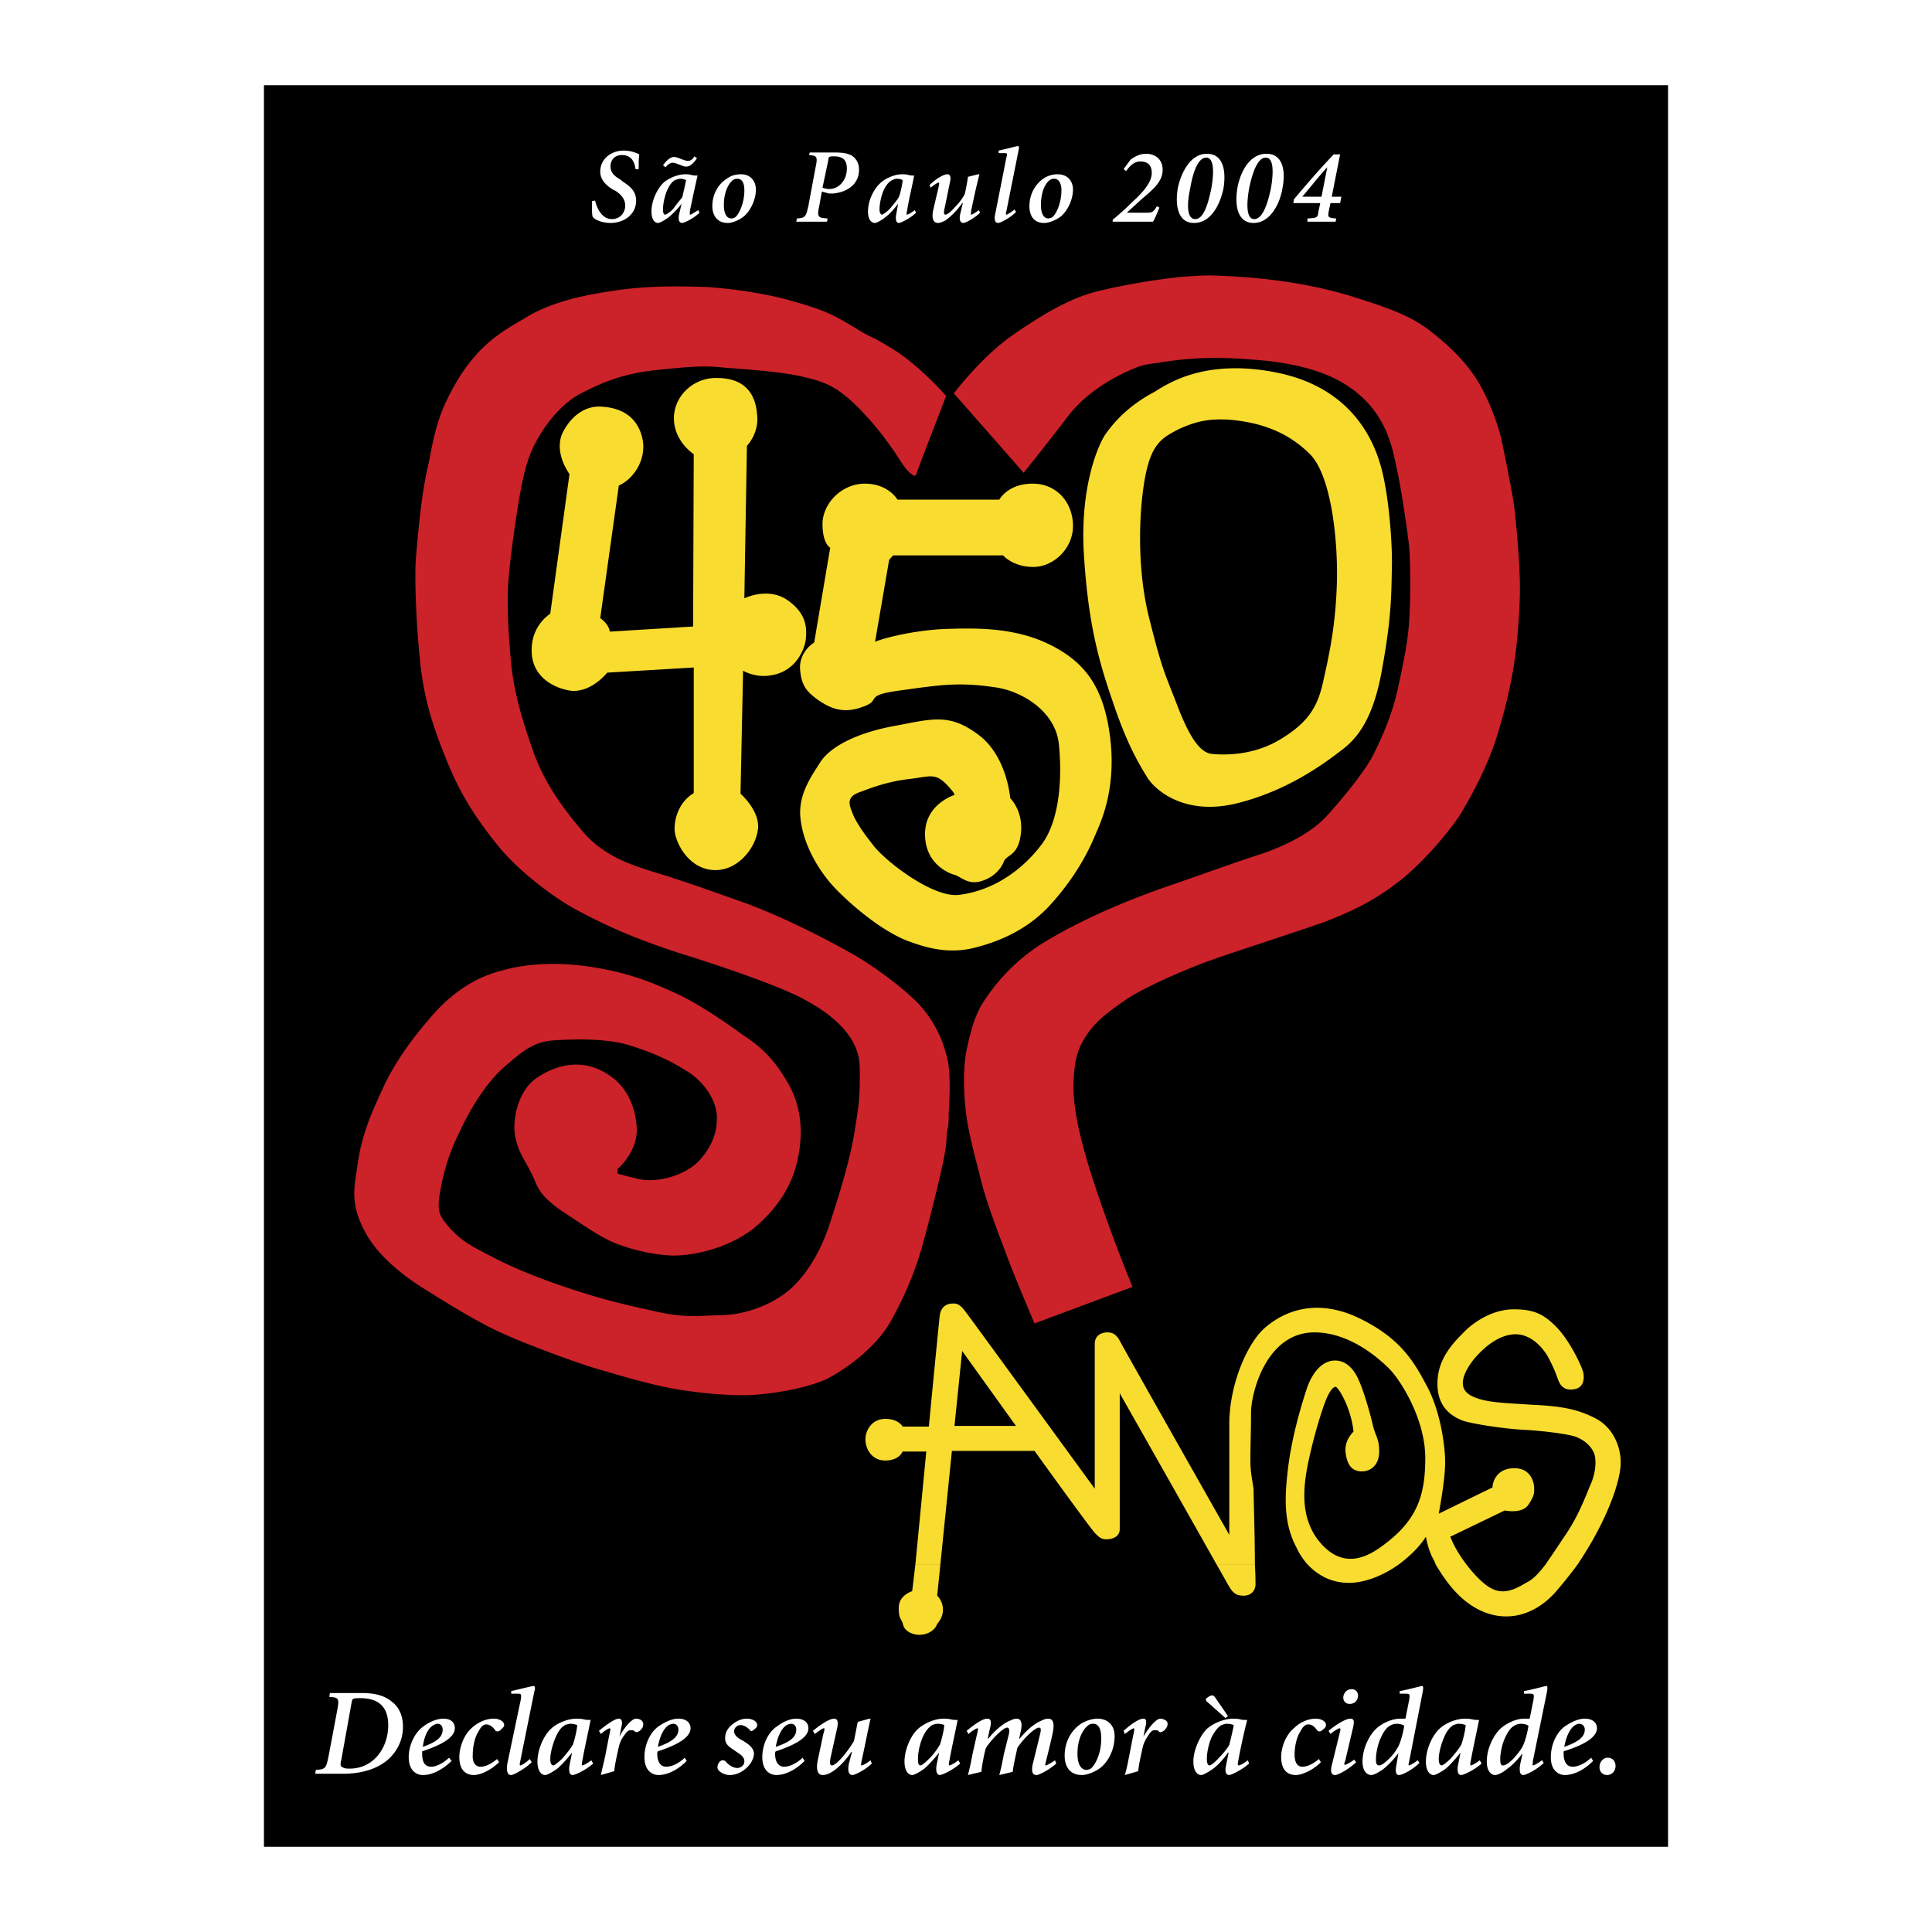
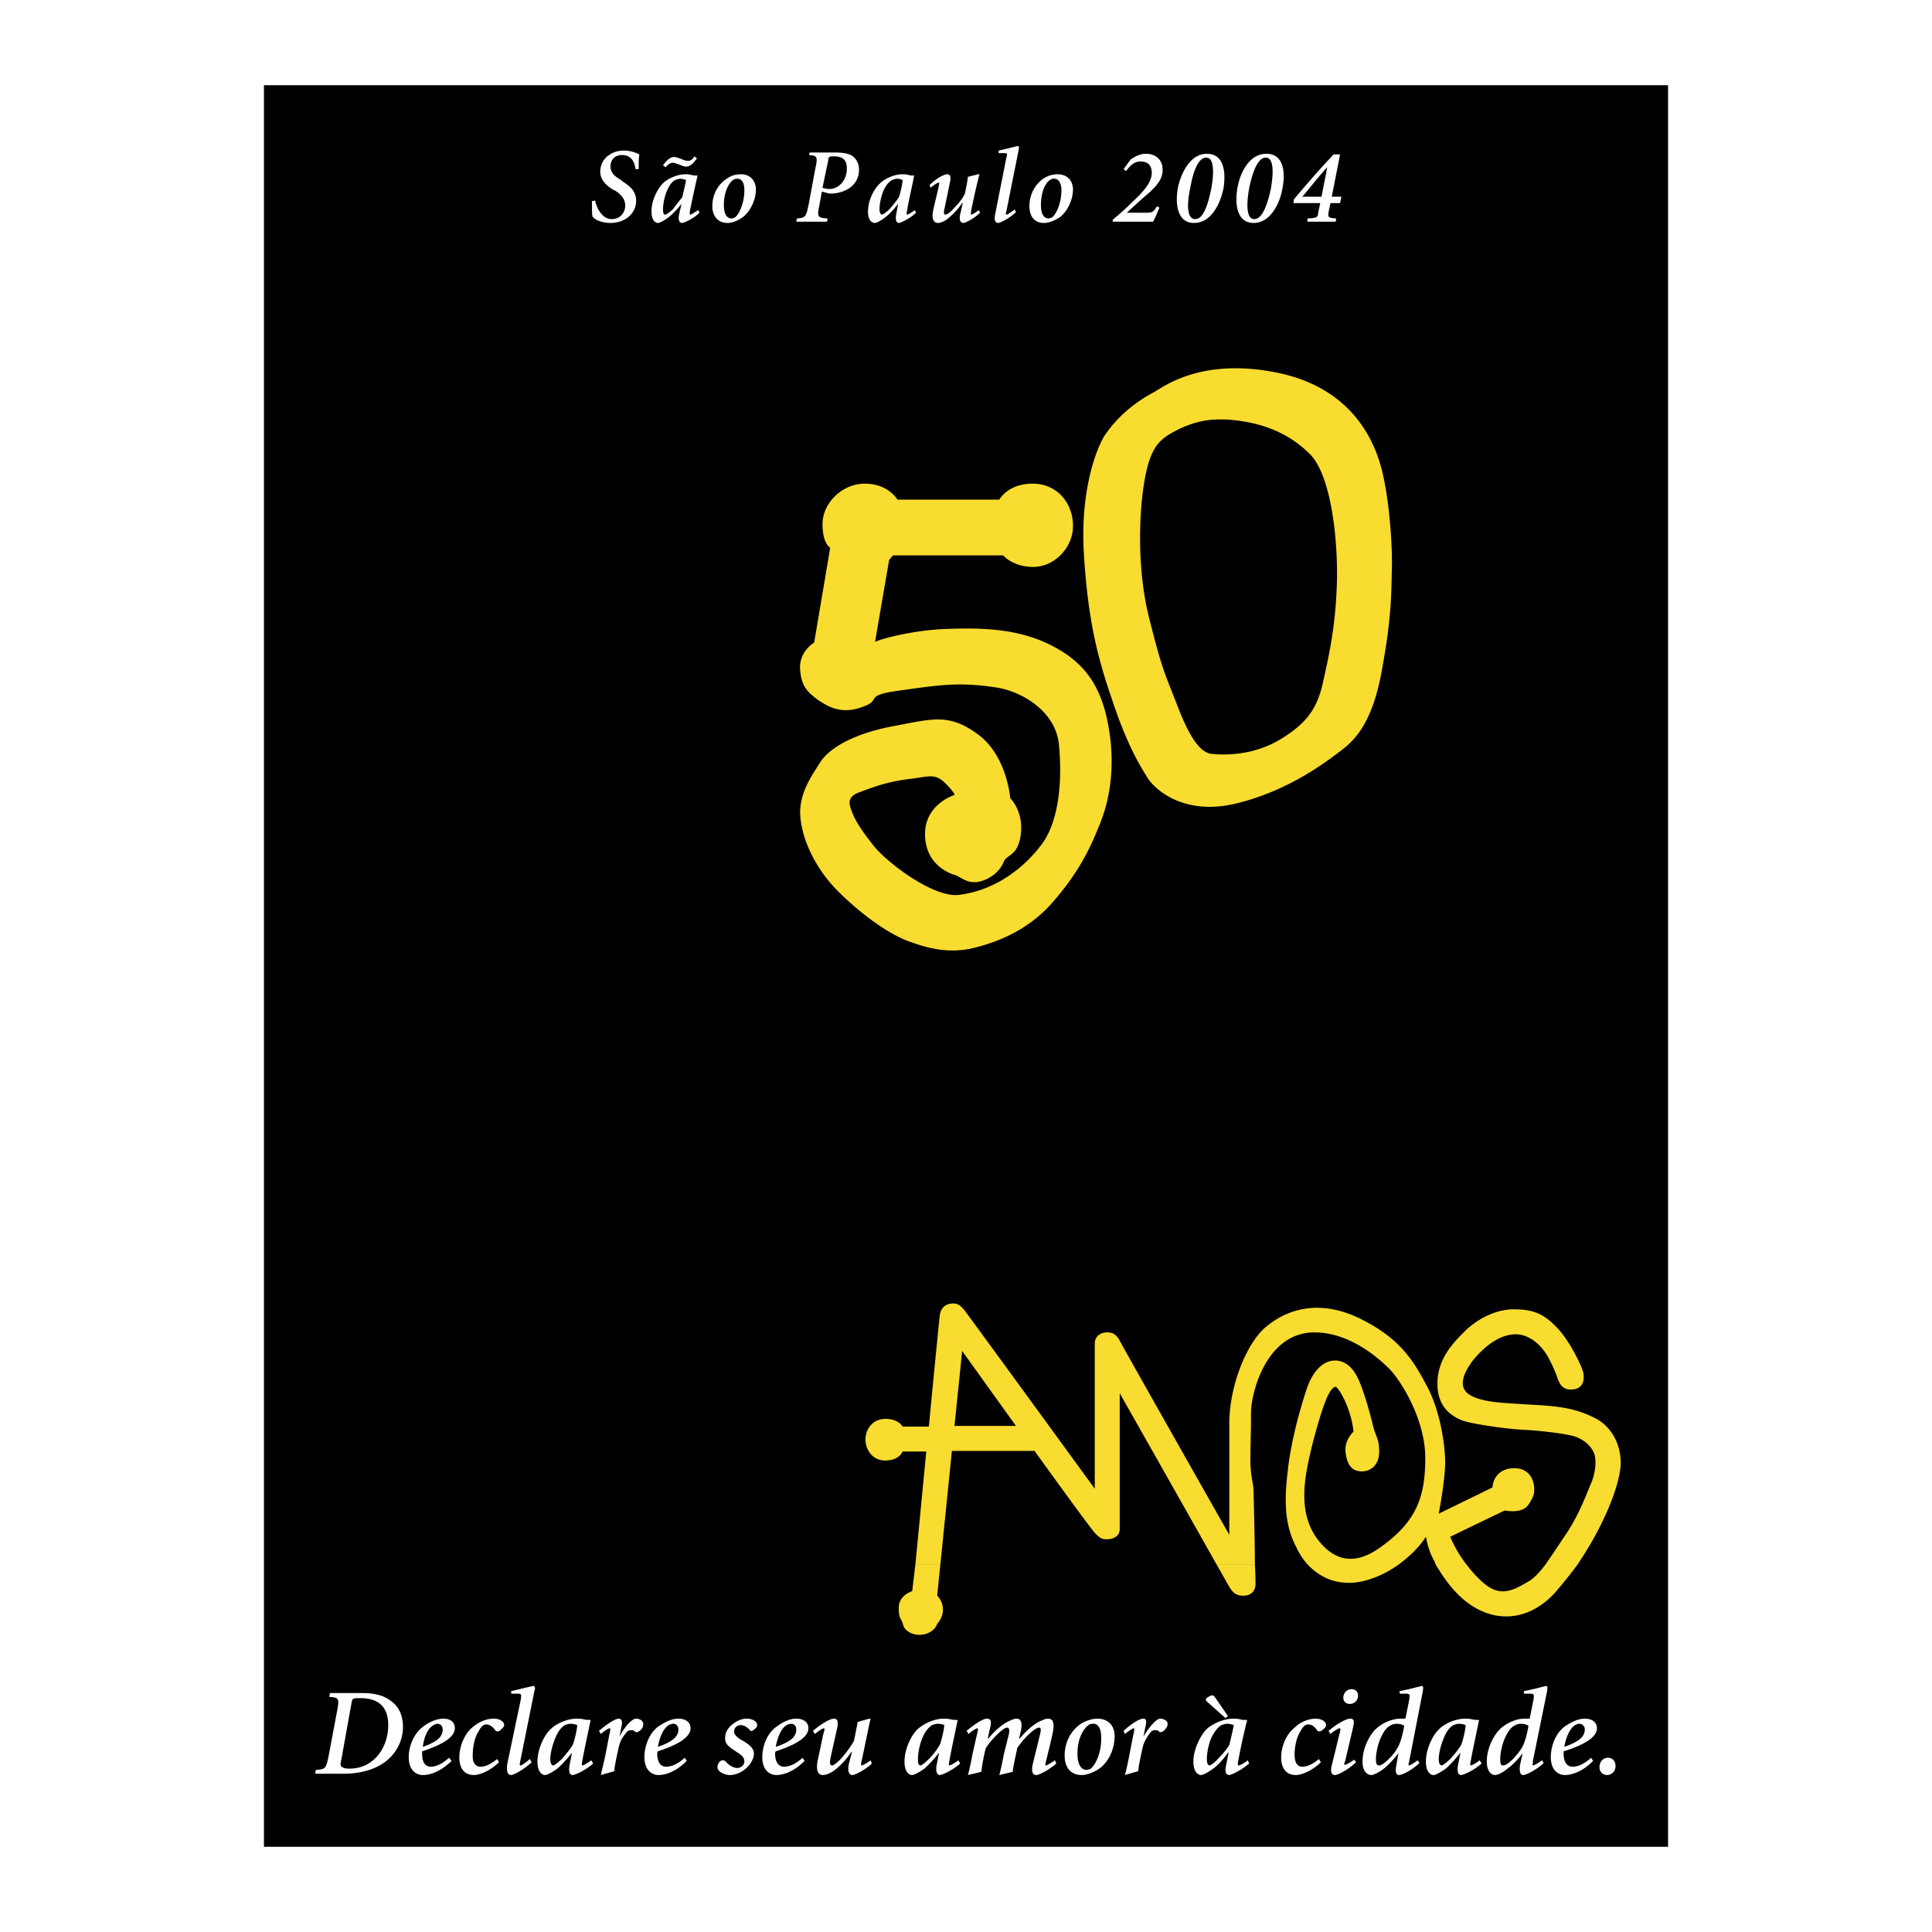
<svg xmlns="http://www.w3.org/2000/svg" width="2500" height="2500" viewBox="0 0 192.756 192.756">
  <g fill-rule="evenodd" clip-rule="evenodd">
-     <path fill="#fff" d="M0 0h192.756v192.756H0V0z" />
    <path d="M26.334 8.504h140.088v175.748H26.334V8.504z" />
-     <path d="M94.397 39.5s-2.621-3.003-5.305-4.666c-2.62-1.597-1.79-.895-3.643-2.044-1.917-1.15-2.812-1.726-5.943-2.621-3.132-.958-6.902-1.406-9.011-1.534-2.109-.064-5.752-.192-9.331.383-3.579.512-6.391 1.278-8.628 2.621-2.3 1.406-5.432 2.748-8.18 8.755-.895 2.045-1.214 3.898-1.47 5.24-.255 1.278-.831 3.004-1.406 10.289-.128 2.045.063 6.966.511 10.737.448 3.77 1.534 6.71 2.812 9.777 1.278 3.068 2.94 5.561 4.921 7.989 1.981 2.428 5.368 5.049 7.86 6.391 2.557 1.342 5.113 2.621 10.226 4.282 5.112 1.597 10.353 3.451 12.526 4.666 2.237 1.214 5.368 3.387 5.432 6.646.064 3.26-.127 4.091-.575 6.902-.511 2.812-1.47 5.88-2.236 8.244-.703 2.365-2.045 5.241-4.154 7.095-1.534 1.342-4.154 2.492-6.71 2.556-2.556.064-3.834.319-7.03-.447-3.26-.703-5.368-1.278-7.541-1.981-2.173-.703-4.921-1.661-7.669-3.003-2.748-1.406-3.898-1.918-5.304-3.644-.767-.958-.895-1.405-.703-2.875.256-1.406.575-3.388 1.917-6.136 1.278-2.812 2.94-5.305 4.666-6.774 1.79-1.533 2.812-2.429 4.921-2.556 2.045-.128 5.049-.192 7.286.447 2.237.703 3.834 1.342 5.88 2.62 1.981 1.214 3.067 3.259 3.003 4.729 0 1.022-.256 2.493-1.598 4.026-1.278 1.534-4.09 2.429-6.071 2.045-1.917-.447-2.237-.575-2.237-.575v-.447s1.981-1.661 1.917-4.026c-.127-2.364-1.086-4.601-3.579-5.815-2.428-1.214-4.921-.319-6.519.831-1.534 1.15-2.045 3.195-2.109 4.602-.064 1.342.447 2.62 1.022 3.579.575 1.022.831 1.533 1.15 2.301.319.767 1.022 1.726 2.812 2.876 1.726 1.149 3.324 2.236 4.538 2.812 1.214.575 3.835 1.406 6.327 1.47 2.493 0 6.007-.959 8.372-3.004 2.3-2.045 3.451-4.153 3.962-6.263.511-2.108.767-5.177-.959-8.053-1.662-2.876-3.259-3.898-4.665-4.856-1.406-1.023-4.154-2.94-6.391-3.963-2.237-1.022-4.538-2.045-8.628-2.685-4.09-.575-7.094-.191-9.65.64-2.557.831-4.793 2.62-6.455 4.665-1.725 1.981-3.451 4.41-4.537 6.774-1.086 2.365-2.045 4.474-2.493 7.286-.384 2.748-.895 4.281.831 7.349 1.725 3.004 5.24 5.113 6.391 5.816 1.214.767 4.474 2.812 6.838 3.898 2.301 1.086 7.286 2.939 9.586 3.643 2.237.639 4.857 1.47 7.861 2.045 3.003.512 5.305.64 7.094.64 1.854 0 6.007-.576 8.244-1.662 2.173-1.15 5.113-3.387 6.455-6.008a33.844 33.844 0 0 0 3.131-7.732c.767-2.812 1.853-7.222 2.109-8.756.256-1.47.128-1.98.256-2.364.127-.384.127-1.022.127-1.534 0-.511.32-3.898-.192-5.751-.447-1.79-1.278-3.579-2.812-5.241-1.598-1.661-4.729-3.962-6.838-5.112-2.045-1.15-6.135-3.323-10.225-4.857-4.09-1.47-7.222-2.556-9.395-3.196-2.237-.703-5.049-1.598-7.158-4.154-2.492-2.94-3.771-5.113-4.665-7.414-.831-2.3-2.045-5.815-2.365-9.203-.319-3.387-.383-5.304-.319-7.605.127-2.365.575-5.241.767-6.71.255-1.406.703-5.304 1.853-7.478 1.086-2.172 2.876-4.345 4.921-5.304 2.045-1.022 4.09-1.917 7.669-2.237 3.579-.383 4.729-.383 6.455-.192 1.726.128 5.624.384 7.733.895 2.173.511 3.579.895 6.327 3.898 1.406 1.534 2.237 2.748 2.876 3.643.575.895 1.15 1.854 1.662 2.173.447.384.447.064.639-.447.192-.577 2.813-7.351 2.813-7.351zM95.164 39.244s2.749-3.643 5.879-5.816c3.131-2.172 5.816-3.707 8.373-4.346 2.555-.639 7.924-1.662 11.631-1.598 3.707.128 8.5.511 13.484 1.981 2.812.895 5.688 1.726 7.861 3.324 2.172 1.662 3.77 3.195 5.049 5.24 1.277 2.109 2.172 4.857 2.363 5.879.256 1.087.832 4.09 1.088 5.496.254 1.406.447 3.451.639 6.327.191 2.94.127 4.474-.129 7.605-.256 3.196-.895 6.263-1.854 9.458-.895 3.195-2.555 6.263-3.643 8.116-1.086 1.854-4.152 5.433-6.582 7.222-2.428 1.854-4.537 2.812-6.965 3.771-2.43.895-9.459 3.132-12.08 4.09-2.557.958-6.135 2.556-7.797 3.643-1.66 1.15-2.939 2.045-3.898 3.387-.959 1.406-1.342 2.301-1.469 4.793-.129 2.812.766 6.008 1.533 8.628.83 2.62 2.174 6.646 4.346 11.951l-9.777 3.643s-1.982-4.602-2.939-7.222c-1.023-2.685-1.918-5.112-2.43-7.158-.512-2.108-1.022-3.77-1.406-6.135-.319-2.364-.383-4.921 0-6.774.384-1.789.767-3.323 1.597-4.665.832-1.278 2.748-4.09 6.455-6.263 3.771-2.237 7.988-4.026 12.654-5.624 2.236-.768 6.326-2.237 8.309-2.876 2.045-.639 5.176-1.981 6.965-3.962 1.789-1.981 3.771-4.474 4.537-5.943.768-1.534 1.982-4.09 2.557-6.966.639-2.876 1.023-5.049 1.086-6.71.129-1.662.129-5.241 0-7.094-.191-1.79-.766-5.688-1.213-7.733s-.959-5.943-5.178-8.564c-2.299-1.47-5.559-2.172-8.691-2.428-3.131-.256-5.943-.384-9.842.256-.895.127-1.662.191-2.492.575-.83.319-4.41 1.853-6.646 4.793a268.106 268.106 0 0 1-4.41 5.624l-6.965-7.925z" fill="#cc2229" />
-     <path d="M56.819 47.296s-1.598-2.109-.703-4.09c.959-1.917 2.492-2.812 4.09-2.621 1.597.128 3.259.831 3.834 2.94.575 2.045-.639 4.154-2.301 4.921l-1.854 13.229s.831.512.958 1.342l8.308-.511.064-17.191s-1.981-1.278-1.981-3.579 2.045-4.09 4.282-4.026c2.109 0 3.834.895 4.026 3.707.191 1.853-1.022 3.067-1.022 3.067l-.256 15.21s2.428-1.214 4.41.255c1.662 1.215 1.854 2.493 1.726 3.771-.064.831-.831 3.195-3.387 3.643-1.662.32-2.875-.448-2.875-.448l-.256 12.271s2.045 1.789 1.726 3.643c-.256 1.854-2.109 4.218-4.602 3.962s-3.707-2.94-3.707-4.09c0-1.086.447-2.684 1.917-3.579V66.597l-8.627.512s-1.662 2.109-3.771 1.789c-2.109-.383-3.898-1.789-3.771-4.218.063-2.365 1.853-3.451 1.853-3.451l1.919-13.933z" fill="#f9dc30" />
    <path d="M82.83 54.646l-1.598 9.458s-1.534.895-1.406 2.684.831 2.301 1.726 3.003c.958.639 2.301 1.534 4.41.767 2.173-.703 0-1.15 3.771-1.662 3.771-.511 5.752-.895 9.587-.319 2.684.383 6.008 2.429 6.326 5.688.32 3.195.129 7.414-1.662 9.906-1.854 2.492-4.729 4.665-8.308 5.112-2.62.32-7.477-3.451-8.627-5.049-1.214-1.534-1.726-2.429-1.981-3.067-.256-.703-.767-1.598.639-2.109 1.342-.511 2.876-1.086 5.049-1.342 2.109-.256 2.556-.639 3.771.639.831.895.703.958.703.958s-2.94.895-2.94 3.898c0 3.067 2.493 3.963 3.004 4.09.575.192 1.278.959 2.492.64 1.215-.319 2.047-1.15 2.365-1.981.32-.767 1.533-.511 1.727-3.067.127-2.109-1.088-3.259-1.088-3.259s-.318-4.282-3.26-6.391c-2.939-2.173-4.665-1.47-8.563-.767-3.898.767-6.199 2.173-7.094 3.515-.831 1.342-2.364 3.323-1.981 5.88.319 2.492 1.853 5.305 4.026 7.349 2.109 2.045 4.857 4.09 7.03 4.793 2.109.767 3.898 1.022 5.88.639 1.917-.448 5.368-1.47 8.051-4.474 2.748-3.068 3.898-5.688 4.41-6.902s1.982-4.218 1.535-9.139c-.512-4.857-2.047-7.669-5.625-9.586-3.643-1.981-7.67-1.917-11.12-1.79-3.515.192-6.455 1.086-6.775 1.278l1.406-8.18.384-.447h10.992s.959 1.15 3.004 1.15 3.963-1.854 3.963-4.09c0-2.301-1.598-4.218-4.027-4.218-2.492 0-3.322 1.597-3.322 1.597H89.54s-.895-1.597-3.259-1.597c-2.3 0-4.218 1.981-4.218 4.026-.001 1.982.767 2.366.767 2.366zM122.516 41.864c-1.533-.064-2.875 0-4.92.958-1.98 1.022-3.068 1.662-3.643 6.838-.191 1.726-.576 6.966.703 12.015 1.277 5.113 1.533 5.433 2.748 8.564 1.213 3.195 2.301 4.921 3.578 4.985 1.342.127 4.154.127 6.775-1.47 2.619-1.597 3.705-3.067 4.281-5.879.639-2.812 1.215-5.624 1.342-9.65.127-4.09-.512-10.737-2.684-12.91-2.173-2.172-4.856-3.195-8.18-3.451zm-12.27 1.534c-.83 1.278-2.492 5.496-2.109 11.823s1.279 10.162 2.812 14.571c1.471 4.474 2.748 6.519 3.451 7.669.639 1.151 3.578 4.026 9.012 2.685 5.432-1.342 9.266-4.41 10.607-5.432 1.279-1.022 3.004-2.812 3.898-8.117.959-5.24.895-7.605.959-10.417 0-2.812-.383-6.902-1.021-9.331-.641-2.493-2.686-8.053-10.354-9.65-7.734-1.598-11.504 1.47-12.463 1.981s-3.13 1.79-4.792 4.218zM91.329 156.068l-.319 2.685s-1.342.383-1.342 1.661c0 1.215.256.959.447 1.726.192.703 1.15 1.022 1.726.959.511 0 1.406-.32 1.662-1.087 0 0 .575-.575.575-1.405 0-.896-.575-1.406-.575-1.406l.319-3.132h-2.493v-.001zm30.038 0c.701 1.214 1.148 2.045 1.277 2.237.447.767.83.895 1.469.895.641 0 1.15-.447 1.15-1.15 0-.191 0-.959-.062-1.981h-3.834v-.001zm9.074 0c1.021 1.087 2.365 1.854 4.154 1.854 1.533 0 3.387-.703 4.984-1.854h-9.138zm12.782 0c.703 1.15 1.98 3.26 4.09 4.41 2.557 1.405 5.434.958 7.732-1.47a43.008 43.008 0 0 0 2.365-2.94h-3.195c-.639.831-1.215 1.47-1.854 1.79-1.086.639-2.301 1.342-3.643.574-.703-.383-1.598-1.277-2.428-2.364h-3.067zM93.822 156.068l1.15-11.312h8.245s5.559 7.732 6.07 8.244.703.575 1.15.575 1.279-.192 1.279-1.022v-13.549s6.773 11.951 9.65 17.063h3.834c0-2.62-.129-6.774-.129-7.285 0-.703-.318-1.534-.318-3.067 0-1.534.062-2.877.062-4.793 0-1.854 1.471-7.989 6.328-7.989 3.514 0 6.391 2.557 7.477 3.643 1.086 1.087 3.58 4.985 3.58 8.884s-.896 6.326-4.346 8.819c-1.727 1.278-4.027 2.173-6.199-.447-2.174-2.62-1.535-6.071-1.023-8.437.512-2.301 1.215-4.602 1.598-5.56.383-1.022.768-1.47 1.023-1.47.254 0 1.533 2.045 1.789 4.473 0 0-1.023.896-.768 2.237.191 1.343.83 1.726 1.598 1.726.832 0 1.727-.575 1.727-1.98 0-1.343-.385-1.534-.641-2.685-.254-1.087-.895-3.388-1.469-4.602-.576-1.214-1.406-1.854-2.43-1.789-1.086.063-2.107 1.086-2.684 2.812-.574 1.726-1.598 5.177-1.916 8.372-.385 3.195-.193 5.433.895 7.478.254.575.639 1.15 1.086 1.661h9.139c1.021-.767 1.98-1.661 2.684-2.748 0 0 .191 1.215.703 2.173.064.128.191.32.256.575h3.068c-.641-.831-1.215-1.789-1.598-2.748l5.432-2.62s1.725.384 2.365-.575c.639-.959.574-1.214.574-1.661s-.256-1.981-1.98-1.981c-1.789 0-2.174 1.405-2.174 1.917l-5.367 2.62s.639-3.323.639-5.112-.512-5.305-1.918-7.797c-1.342-2.557-2.812-4.793-6.902-6.711-4.09-1.853-7.156-.574-8.945.896-1.855 1.405-3.707 5.624-3.771 9.586v11.248s-10.545-18.598-10.928-19.364c-.447-.831-.959-.831-1.279-.831-.383 0-1.215.191-1.215 1.15v14.443S96.89 131.592 96.25 130.761c-.639-.83-1.022-.703-1.278-.703s-1.087.128-1.215 1.215c-.127 1.086-1.086 11.056-1.086 11.056h-2.62s-.384-.767-1.726-.767-1.981 1.15-1.981 2.045c0 .959.639 2.109 1.981 2.109 1.406 0 1.726-.895 1.726-.895h2.364l-1.086 11.247h2.493zm63.588 0c1.023-1.533 1.918-3.067 2.684-4.729 1.279-2.748 1.662-4.729 1.598-5.56 0-.895-.383-3.004-2.299-4.154-1.982-1.086-3.771-1.342-6.52-1.47-2.748-.191-4.729-.191-6.07-.895-1.406-.703-.896-2.173.191-3.579 1.15-1.405 2.619-2.492 4.09-2.557 1.533-.063 2.748 1.151 3.387 2.302.639 1.214.768 1.661.959 2.172.191.512.512 1.15 1.533 1.022 1.086-.127 1.086-1.086 1.023-1.533 0-.447-1.279-3.195-2.621-4.602s-2.365-1.854-4.346-1.854-3.898 1.15-5.049 2.364c-1.215 1.215-2.557 2.749-2.557 5.049 0 2.365 1.406 3.26 2.557 3.707 1.215.384 4.537.831 5.943.895 1.406.064 3.898.32 5.113.64 1.215.383 1.98 1.278 2.109 2.045.127.767 0 1.854-.512 2.939-.447 1.087-1.215 3.132-2.557 5.049-.639.959-1.277 1.917-1.854 2.748h3.198v.001zm-61.415-21.281l-.767 7.478h6.136l-5.369-7.478z" fill="#f9dc30" />
    <path d="M32.917 168.914l-.064.384c.958.063 1.022.128.767 1.47l-.831 4.409c-.255 1.278-.319 1.343-1.278 1.406l-.064.384h2.812c1.47 0 2.812-.319 3.835-.959 1.342-.831 2.109-2.237 2.109-3.706 0-1.215-.447-2.046-1.15-2.557-.703-.575-1.662-.831-2.939-.831h-3.197zm5.816 3.195c0 2.364-1.534 4.346-3.835 4.346-.255 0-.511 0-.703-.128-.256-.063-.256-.319-.128-.83l1.022-5.688c.064-.191.064-.319.192-.319.128-.063.255-.063.703-.063 1.662-.001 2.749.765 2.749 2.682zM44.804 175.369c-.703.639-1.342.895-1.789.895-.767 0-.895-.703-.895-1.278v-.256c1.15-.383 3.259-1.15 3.259-2.301 0-.574-.383-.958-1.15-.958-.703 0-1.47.384-1.981.767-.895.639-1.47 1.917-1.47 3.067 0 1.406.831 1.79 1.406 1.79s1.597-.191 2.875-1.406l-.255-.32zm-1.15-3.388c.191 0 .511.128.511.575 0 .703-.511 1.214-1.981 1.726.191-1.406.703-1.98 1.086-2.173.128-.063.256-.128.384-.128zM49.597 175.497c-.32.256-.958.767-1.662.767-.511 0-.831-.447-.767-1.214 0-.768.191-1.727.575-2.301.256-.512.511-.703.767-.703.255 0 .575.128.895.575.064.128.32.191.511 0 .192-.192.383-.319.383-.512 0-.384-.511-.639-1.022-.639-.831 0-1.597.384-2.172.895-.831.703-1.278 1.981-1.278 2.939 0 1.15.511 1.79 1.47 1.79.575 0 1.662-.447 2.492-1.278l-.192-.319zM52.856 175.497c-.32.319-.831.639-.895.639-.128 0-.128-.128-.063-.383l1.406-6.967c.128-.383.064-.575-.064-.575s-1.15.256-2.237.512v.255h.639c.384 0 .384.064.319.575l-1.342 6.392c-.128.895.064 1.15.383 1.15.255 0 1.406-.64 2.045-1.278l-.191-.32zM57.075 174.857l-.256 1.278c-.128.831.128.959.319.959.256 0 1.342-.512 2.045-1.15l-.192-.319c-.319.255-.767.511-.895.511-.064 0-.064-.128 0-.447.255-1.406.575-2.812.831-4.09-.255 0-.447 0-.703-.064-.32-.063-.511-.063-.703-.063-.959 0-2.045.511-2.557 1.022-.703.639-1.342 2.045-1.342 3.26 0 1.021.447 1.342.767 1.342.256 0 .958-.447 1.214-.64.449-.384 1.024-1.023 1.472-1.599zm-.193-2.876c.32 0 .512.064.703.128 0 .447-.319 1.726-.447 1.981-.256.447-.703.959-1.022 1.342-.447.447-.831.703-.895.703-.192 0-.32-.191-.32-.639 0-.512.192-1.343.511-2.109s.639-1.086.959-1.278c.192-.063.383-.128.511-.128zM59.95 173.004c.256-.255.767-.575.895-.575.064 0 .064.192-.064.703l-.383 1.981c-.128.64-.319 1.342-.447 1.981l1.342-.384c0-.384.191-1.278.447-2.429.128-.512.319-.895.639-1.278.256-.383.447-.383.575-.383s.256 0 .384.128c.128.127.256.063.383 0 .128-.064.256-.192.384-.384.064-.191.127-.447 0-.575-.064-.191-.384-.319-.639-.319-.384 0-1.087.703-1.662 1.789l.192-.958c.127-.447.063-.831-.256-.831-.384 0-1.214.575-1.981 1.214l.191.32zM68.322 175.369c-.703.639-1.342.895-1.854.895-.703 0-.895-.703-.895-1.278 0-.063 0-.191.064-.256 1.15-.383 3.259-1.15 3.259-2.301 0-.574-.448-.958-1.214-.958-.703 0-1.406.384-1.981.767-.895.639-1.406 1.917-1.406 3.067 0 1.406.831 1.79 1.406 1.79.512 0 1.598-.191 2.812-1.406l-.191-.32zm-1.15-3.388c.192 0 .511.128.511.575 0 .703-.575 1.214-2.045 1.726.255-1.406.767-1.98 1.086-2.173.128-.063.32-.128.448-.128zM74.521 171.471c-.575 0-1.086.255-1.534.639-.575.512-.64.959-.64 1.343 0 .702.64.958 1.15 1.342.64.383.767.639.767.959 0 .383-.383.639-.703.639-.32 0-.768-.191-1.15-.639-.128-.128-.32-.192-.512-.064-.191.128-.319.384-.319.639 0 .447.767.768 1.214.768 1.215 0 2.365-1.087 2.429-2.109 0-.512-.383-.895-1.15-1.342-.383-.191-.831-.512-.831-.895 0-.384.32-.64.639-.64.383 0 .703.256.958.512.064.128.192.128.383-.064.192-.128.32-.255.32-.447.002-.386-.509-.641-1.021-.641zM80.082 175.369c-.703.639-1.342.895-1.854.895-.703 0-.895-.703-.895-1.278 0-.063 0-.191.063-.256 1.15-.383 3.26-1.15 3.26-2.301 0-.574-.448-.958-1.214-.958-.703 0-1.406.384-1.917.767-.958.639-1.47 1.917-1.47 3.067 0 1.406.831 1.79 1.406 1.79.511 0 1.598-.191 2.812-1.406l-.191-.32zm-1.151-3.388c.191 0 .511.128.511.575 0 .703-.511 1.214-2.045 1.726.256-1.406.767-1.98 1.087-2.173a1.2 1.2 0 0 1 .447-.128zM81.295 173.004c.32-.255.767-.575.895-.575.127 0 .064.192-.064.64l-.511 2.429c-.32 1.406.191 1.598.447 1.598.319 0 .639-.128.958-.32.512-.319 1.278-1.021 1.917-1.98h.064l-.32 1.214c-.127.703 0 1.087.384 1.087.191 0 1.278-.512 1.917-1.15l-.128-.319c-.319.255-.767.511-.895.511-.064 0-.064-.128 0-.447.319-1.406.575-2.812.895-4.218h-.128l-1.15.319c-.128.639-.32 1.662-.384 1.917a10.887 10.887 0 0 1-1.15 1.598c-.383.448-.831.831-1.022.831-.256 0-.256-.319-.128-.895l.64-2.876c.127-.64 0-.895-.32-.895-.447 0-1.342.575-2.108 1.214l.191.317zM93.694 174.857l-.256 1.278c-.128.831.192.959.319.959.256 0 1.343-.512 2.045-1.15l-.191-.319c-.32.255-.767.511-.895.511-.064 0-.064-.128 0-.447.256-1.406.575-2.812.831-4.09-.256 0-.447 0-.703-.064-.319-.063-.512-.063-.703-.063-.958 0-1.981.511-2.556 1.022-.703.639-1.342 2.045-1.342 3.26 0 1.021.447 1.342.767 1.342.255 0 .958-.447 1.214-.64.447-.384 1.023-1.023 1.47-1.599zm-.128-2.876c.256 0 .512.064.639.128 0 .447-.32 1.726-.448 1.981a6.771 6.771 0 0 1-1.022 1.342c-.447.447-.767.703-.895.703-.191 0-.255-.191-.255-.639 0-.512.127-1.343.447-2.109.319-.767.703-1.086.958-1.278.193-.063.385-.128.576-.128zM96.633 173.004c.256-.255.767-.575.894-.575.064 0 .064.192-.062.64l-.447 1.981a23.38 23.38 0 0 1-.448 2.045l1.342-.32c.064-.702.318-1.98.447-2.364.512-.831 1.725-2.045 2.109-2.045.256 0 .256.319.191.639l-.512 2.046a23.372 23.372 0 0 1-.447 2.045l1.342-.32c.064-.702.385-1.98.447-2.364.512-.831 1.727-2.045 2.174-2.045.256 0 .191.319.062.831l-.703 2.876c-.127.702 0 1.022.385 1.022.256 0 1.277-.512 1.98-1.15l-.127-.319c-.385.255-.832.511-.895.511-.129 0-.064-.128 0-.447.256-1.022.51-2.045.639-2.685.32-1.405-.129-1.533-.447-1.533-.191 0-.385.063-.639.191-.512.192-1.344.767-2.174 1.79h-.064l.129-.576c.318-1.277-.129-1.405-.383-1.405-.193 0-.385.063-.641.191-.51.192-1.342.767-2.172 1.79h-.064l.191-.896c.191-.702.191-1.086-.256-1.086s-1.277.575-2.044 1.214l.193.318zM109.479 171.471c-.383 0-.959.128-1.533.447-.83.511-1.725 1.598-1.725 3.259 0 .896.383 1.918 1.725 1.918.574 0 1.471-.384 1.98-.831.832-.767 1.279-1.917 1.279-3.067 0-1.023-.639-1.726-1.726-1.726zm-.383.51c.447 0 .768.447.768 1.342.062 1.662-.703 3.004-1.15 3.196-.064 0-.193.063-.32.063-.574 0-.895-.639-.895-1.598 0-1.854.83-2.748 1.215-2.939.126-.064.255-.064.382-.064zM112.227 173.004c.32-.255.768-.575.895-.575.064 0 .064.192-.062.703l-.385 1.981c-.127.64-.254 1.342-.447 1.981l1.342-.384c0-.384.193-1.278.447-2.429.129-.512.385-.895.641-1.278s.447-.383.574-.383c.129 0 .32 0 .385.128.127.127.256.063.383 0 .127-.064.256-.192.383-.384.129-.191.129-.447.064-.575-.127-.191-.447-.319-.703-.319-.32 0-1.023.703-1.662 1.789l.191-.958c.129-.447.129-.831-.191-.831-.447 0-1.277.575-1.98 1.214l.125.32zM122.58 174.857l-.256 1.278c-.191.831.129.959.32.959s1.277-.512 1.98-1.15l-.127-.319c-.32.255-.768.511-.895.511-.129 0-.129-.128-.064-.447a64.3 64.3 0 0 1 .895-4.09c-.32 0-.512 0-.703-.064-.318-.063-.574-.063-.703-.063-.959 0-2.045.511-2.619 1.022-.641.639-1.344 2.045-1.344 3.26 0 1.021.447 1.342.768 1.342.256 0 .959-.447 1.215-.64.512-.383 1.086-1.022 1.469-1.598h.064v-.001zm-.191-2.876c.32 0 .512.064.703.128-.064.447-.383 1.726-.447 1.981-.256.447-.703.959-1.086 1.342-.385.447-.768.703-.895.703-.129 0-.256-.191-.256-.639 0-.512.127-1.343.447-2.109.383-.767.703-1.086 1.021-1.278.192-.063.386-.128.513-.128zM131.592 175.497c-.32.256-.959.767-1.662.767-.512 0-.768-.447-.768-1.214 0-.768.193-1.727.576-2.301.256-.512.512-.703.768-.703.318 0 .574.128.895.575.062.128.318.191.512 0 .254-.192.383-.319.383-.512 0-.384-.512-.639-1.023-.639-.766 0-1.598.384-2.109.895-.895.703-1.342 1.981-1.342 2.939 0 1.15.512 1.79 1.471 1.79.574 0 1.662-.447 2.492-1.278l-.193-.319zM132.742 173.004c.256-.255.83-.575.895-.575.127 0 .127.128 0 .575l-.768 3.132c-.191.768.064.959.32.959.383 0 1.533-.703 2.109-1.278l-.193-.256c-.318.256-.83.512-.895.512-.127 0-.127-.064 0-.384l.768-3.26c.127-.574.191-.958-.256-.958s-1.406.575-2.172 1.214l.192.319zm2.11-4.474c-.576 0-.832.512-.832.831 0 .384.256.64.639.64.512 0 .832-.384.832-.831-.001-.319-.192-.64-.639-.64zM141.434 175.625c-.32.255-.768.511-.832.511-.127 0-.062-.128 0-.447l1.344-6.902c.062-.383.062-.575-.064-.575s-1.215.319-2.236.512v.255h.574c.447 0 .447.064.383.575l-.383 1.918h-.512c-.83 0-1.789.447-2.363.958-.703.64-1.406 1.981-1.406 3.324 0 .958.447 1.342.895 1.342.256 0 .895-.384 1.15-.575.574-.447 1.086-1.022 1.533-1.598l-.191 1.15c-.191.895.064 1.022.256 1.022.32 0 1.342-.512 2.045-1.215l-.193-.255zm-4.155-.128c0-.575.191-1.534.512-2.174.318-.702.639-1.021.895-1.149.191-.128.447-.192.639-.192.32 0 .576.064.768.192-.064.575-.385 1.789-.641 2.173-.254.447-.51.767-.83 1.086-.512.512-.83.703-1.021.703-.257 0-.322-.192-.322-.639zM145.715 174.857l-.256 1.278c-.127.831.129.959.32.959.256 0 1.342-.512 2.045-1.15l-.191-.319c-.32.255-.768.511-.895.511-.064 0-.064-.128 0-.447.256-1.406.574-2.812.83-4.09-.256 0-.447 0-.703-.064-.318-.063-.512-.063-.703-.063-.959 0-2.045.511-2.557 1.022-.701.639-1.342 2.045-1.342 3.26 0 1.021.447 1.342.768 1.342.256 0 .959-.447 1.215-.64.447-.384 1.022-1.023 1.469-1.599zm-.192-2.876c.32 0 .512.064.703.128 0 .447-.32 1.726-.447 1.981-.256.447-.703.959-1.023 1.342-.447.447-.83.703-.895.703-.191 0-.318-.191-.318-.639 0-.512.191-1.343.51-2.109.32-.767.641-1.086.959-1.278.191-.063.384-.128.511-.128zM153.832 175.625c-.32.255-.768.511-.895.511-.064 0 0-.128 0-.447l1.406-6.902c.062-.383.062-.575-.064-.575-.129 0-1.215.319-2.236.512v.255h.574c.447 0 .447.064.383.575l-.383 1.918h-.574c-.768 0-1.727.447-2.301.958-.703.64-1.406 1.981-1.406 3.324 0 .958.447 1.342.83 1.342.32 0 .959-.384 1.15-.575.639-.447 1.15-1.022 1.598-1.598l-.256 1.15c-.127.895.129 1.022.32 1.022.256 0 1.342-.512 2.045-1.215l-.191-.255zm-4.154-.128c0-.575.191-1.534.512-2.174.318-.702.639-1.021.895-1.149.191-.128.447-.192.639-.192.32 0 .576.064.768.192-.064.575-.385 1.789-.641 2.173-.254.447-.574.767-.83 1.086-.512.512-.83.703-1.086.703-.193 0-.257-.192-.257-.639zM158.752 175.369c-.703.639-1.342.895-1.854.895-.703 0-.895-.703-.895-1.278v-.256c1.215-.383 3.324-1.15 3.324-2.301 0-.574-.447-.958-1.215-.958-.703 0-1.406.384-1.98.767-.895.639-1.406 1.917-1.406 3.067 0 1.406.83 1.79 1.406 1.79.51 0 1.598-.191 2.811-1.406l-.191-.32zm-1.15-3.388c.129 0 .512.128.512.575 0 .703-.574 1.214-2.045 1.726.256-1.406.768-1.98 1.086-2.173.128-.063.255-.128.447-.128zM160.35 177.095c.385 0 .832-.32.832-.895 0-.512-.32-.831-.768-.831s-.83.384-.83.958c0 .447.318.768.766.768zM122.262 171.407l.254-.192-1.277-1.854c-.191-.256-.32-.256-.574-.128l-.193.128c-.256.128-.191.319.064.512l1.726 1.534zM101.234 20.902c-.256.192-.703.511-.83.511-.064 0-.064-.128 0-.319l1.215-6.072c.062-.319.062-.447-.064-.447s-1.023.256-1.918.447v.256h.512c.32 0 .383 0 .256.447l-1.086 5.496c-.191.767 0 1.023.256 1.023s1.213-.511 1.789-1.086l-.13-.256zM59.056 20.071c0 .703 0 1.278.064 1.534.191.319.958.639 1.789.639 1.342 0 2.557-.831 2.557-2.237 0-.895-.575-1.406-1.278-1.854l-.319-.256c-.575-.319-.959-.703-.959-1.278 0-.639.384-1.15 1.15-1.15 1.022 0 1.278.831 1.342 1.406h.319c0-.575 0-1.022.064-1.47-.128-.064-.256-.128-.447-.191a3.544 3.544 0 0 0-1.087-.192c-1.278 0-2.364.831-2.364 2.109 0 .831.639 1.406 1.278 1.789l.255.128c.576.384.958.831.958 1.47 0 .64-.447 1.342-1.342 1.342-1.022 0-1.534-1.214-1.662-1.853l-.318.064zM68.002 20.327l-.256 1.086c-.127.703.128.831.32.831.191 0 1.15-.447 1.725-1.023l-.127-.255c-.32.192-.703.447-.767.447-.128 0-.064-.128-.064-.383.256-1.214.511-2.429.767-3.515-.256 0-.448 0-.639-.064-.256-.064-.447-.064-.575-.064-.831 0-1.79.447-2.237.895-.575.575-1.15 1.726-1.15 2.812 0 .895.383 1.15.639 1.15.255 0 .831-.384 1.086-.575a8.55 8.55 0 0 0 1.278-1.342zm-.127-2.493c.256 0 .384.064.575.128-.063.383-.319 1.47-.383 1.726-.256.319-.64.767-.895 1.15-.383.383-.703.575-.831.575-.127 0-.191-.192-.191-.511 0-.511.127-1.214.383-1.854.319-.703.575-.958.831-1.086.191-.064.383-.128.511-.128zm-1.47-1.149c.256-.32.512-.447.703-.447s.319.063.512.127c.383.128.575.256.83.256.32 0 .64-.192 1.087-.831l-.256-.192c-.191.32-.383.448-.639.448-.192 0-.384-.064-.703-.192s-.512-.191-.703-.191c-.256 0-.639.191-1.086.831l.255.191zM73.946 17.387c-.383 0-.895.064-1.342.384-.767.447-1.534 1.406-1.534 2.812 0 .767.383 1.662 1.534 1.662.512 0 1.214-.32 1.662-.703.703-.639 1.15-1.726 1.15-2.621s-.575-1.534-1.47-1.534zm-.383.447c.447 0 .703.384.703 1.151 0 1.406-.639 2.62-1.022 2.748-.064 0-.127.064-.255.064-.512 0-.767-.512-.767-1.342 0-1.598.703-2.429 1.022-2.557.127-.064.191-.064.319-.064zM82.638 15.981c0-.191.064-.319.127-.319.064-.064.256-.064.447-.064.959 0 1.278.448 1.278 1.214 0 1.278-.895 2.045-1.726 2.045-.319 0-.511-.064-.703-.128l.577-2.748zm-1.854-.766l-.064.255c.767.064.895.127.639 1.278l-.703 3.77c-.256 1.151-.32 1.215-1.15 1.279l-.064.319h3.067l.064-.319c-.958-.064-1.086-.128-.831-1.279l.256-1.406.703.192h.447c1.342-.128 2.556-.895 2.556-2.365 0-.639-.255-1.086-.703-1.406-.447-.256-1.022-.319-1.726-.319h-2.491v.001zM89.604 20.327l-.192 1.086c-.127.703.128.831.256.831.192 0 1.15-.447 1.726-1.023l-.128-.255c-.255.192-.639.447-.767.447-.064 0-.064-.128 0-.383.191-1.214.511-2.429.703-3.515-.191 0-.383 0-.575-.064-.256-.064-.448-.064-.639-.064-.767 0-1.726.447-2.173.895-.639.575-1.214 1.726-1.214 2.812 0 .895.383 1.15.703 1.15.192 0 .831-.384 1.023-.575.446-.319.893-.831 1.277-1.342zm-.128-2.493c.255 0 .447.064.575.128 0 .383-.256 1.47-.384 1.726-.191.319-.575.767-.895 1.15-.384.383-.703.575-.767.575-.127 0-.255-.192-.255-.511 0-.511.128-1.214.383-1.854.32-.703.639-.958.895-1.086.128-.064.32-.128.448-.128zM92.863 18.729c.256-.256.703-.511.767-.511.127 0 .064.127 0 .511l-.511 2.173c-.256 1.15.191 1.342.447 1.342s.512-.128.767-.256a7.161 7.161 0 0 0 1.662-1.725h.064l-.256 1.086c-.128.575 0 .895.32.895.191 0 1.086-.447 1.661-1.023l-.127-.255c-.256.192-.639.447-.767.447-.063 0 0-.128 0-.383.255-1.214.511-2.429.832-3.643h-.129l-1.022.256c-.064.575-.256 1.47-.32 1.725-.191.384-.575.896-.958 1.278-.383.448-.767.767-.959.767-.191 0-.191-.255-.063-.767l.511-2.492c.128-.511 0-.767-.255-.767-.384 0-1.15.447-1.79 1.086l.126.256zM105.518 17.387c-.32 0-.832.064-1.344.384-.701.447-1.469 1.406-1.469 2.812 0 .767.318 1.662 1.469 1.662.512 0 1.279-.32 1.727-.703.703-.639 1.15-1.726 1.15-2.621s-.574-1.534-1.533-1.534zm-.321.447c.383 0 .703.384.703 1.151 0 1.406-.639 2.62-1.023 2.748-.127 0-.191.064-.254.064-.512 0-.768-.512-.768-1.342 0-1.598.639-2.429 1.021-2.557.065-.064.194-.064.321-.064zM112.1 16.876l.256.192c.318-.447.766-.958 1.406-.958.83 0 1.15.447 1.15 1.15 0 1.022-1.088 2.108-1.854 2.812a28.111 28.111 0 0 1-2.045 1.854v.192h4.025c.256-.447.447-.958.639-1.406l-.256-.128c-.383.639-.51.639-1.15.639h-1.852l1.469-1.342c1.215-1.022 2.109-1.79 2.109-2.94 0-.958-.639-1.598-1.662-1.598-.574 0-1.086.255-1.533.575l-.702.958zM120.344 15.726c.83 0 .768 1.598.512 3.068-.32 1.534-.768 3.067-1.598 3.067-.895 0-.832-1.597-.512-3.067.256-1.534.766-3.068 1.598-3.068zm.064-.384c-1.662 0-2.557 1.917-2.877 3.323-.318 1.726-.062 3.579 1.598 3.579 1.727 0 2.621-1.917 2.939-3.451.256-1.597.065-3.451-1.66-3.451zM126.287 15.726c.83 0 .768 1.598.512 3.068-.32 1.534-.832 3.067-1.662 3.067s-.768-1.597-.512-3.067c.32-1.534.832-3.068 1.662-3.068zm.065-.384c-1.727 0-2.621 1.917-2.877 3.323-.318 1.726-.062 3.579 1.598 3.579 1.662 0 2.621-1.917 2.877-3.451.318-1.597.126-3.451-1.598-3.451zM133.061 15.406c-1.342 1.406-2.619 2.876-3.961 4.474l-.064.384h2.684l-.191.895c-.064.575-.127.575-1.086.639v.319h2.812l.062-.319c-.83-.064-.83-.128-.766-.639l.191-.895h.959l.127-.64h-.959l.832-4.218h-.64zm-3.131 4.218c.83-.958 1.598-1.981 2.492-2.939l-.574 2.939h-1.918z" fill="#fff" />
  </g>
</svg>